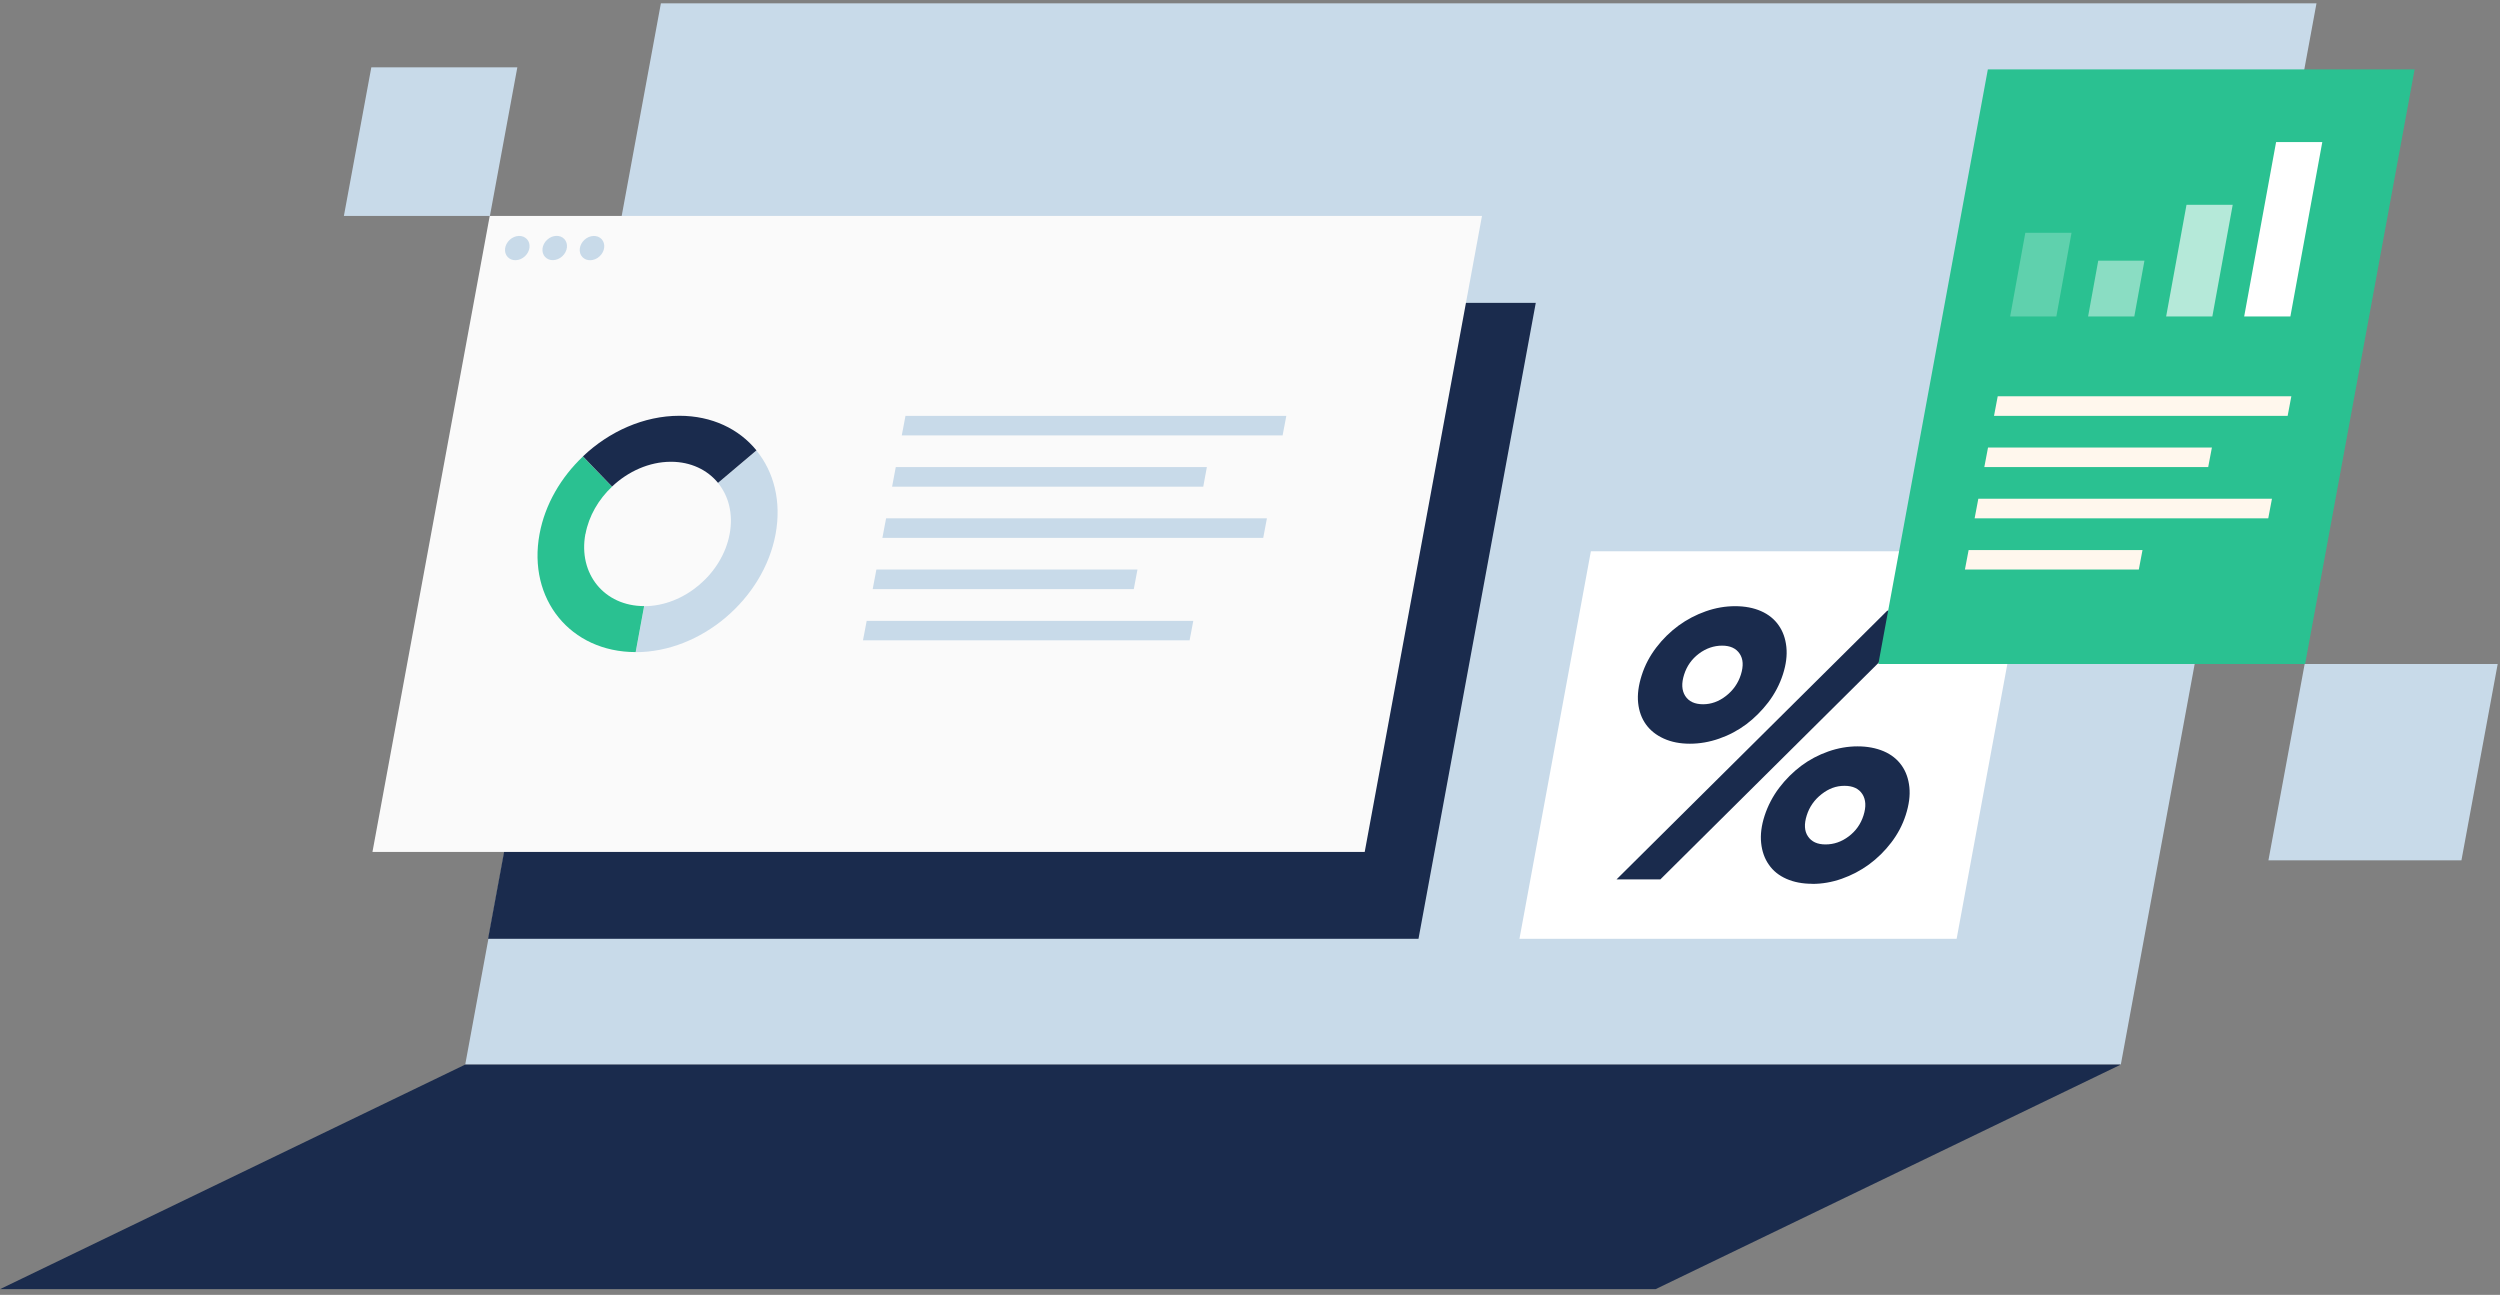
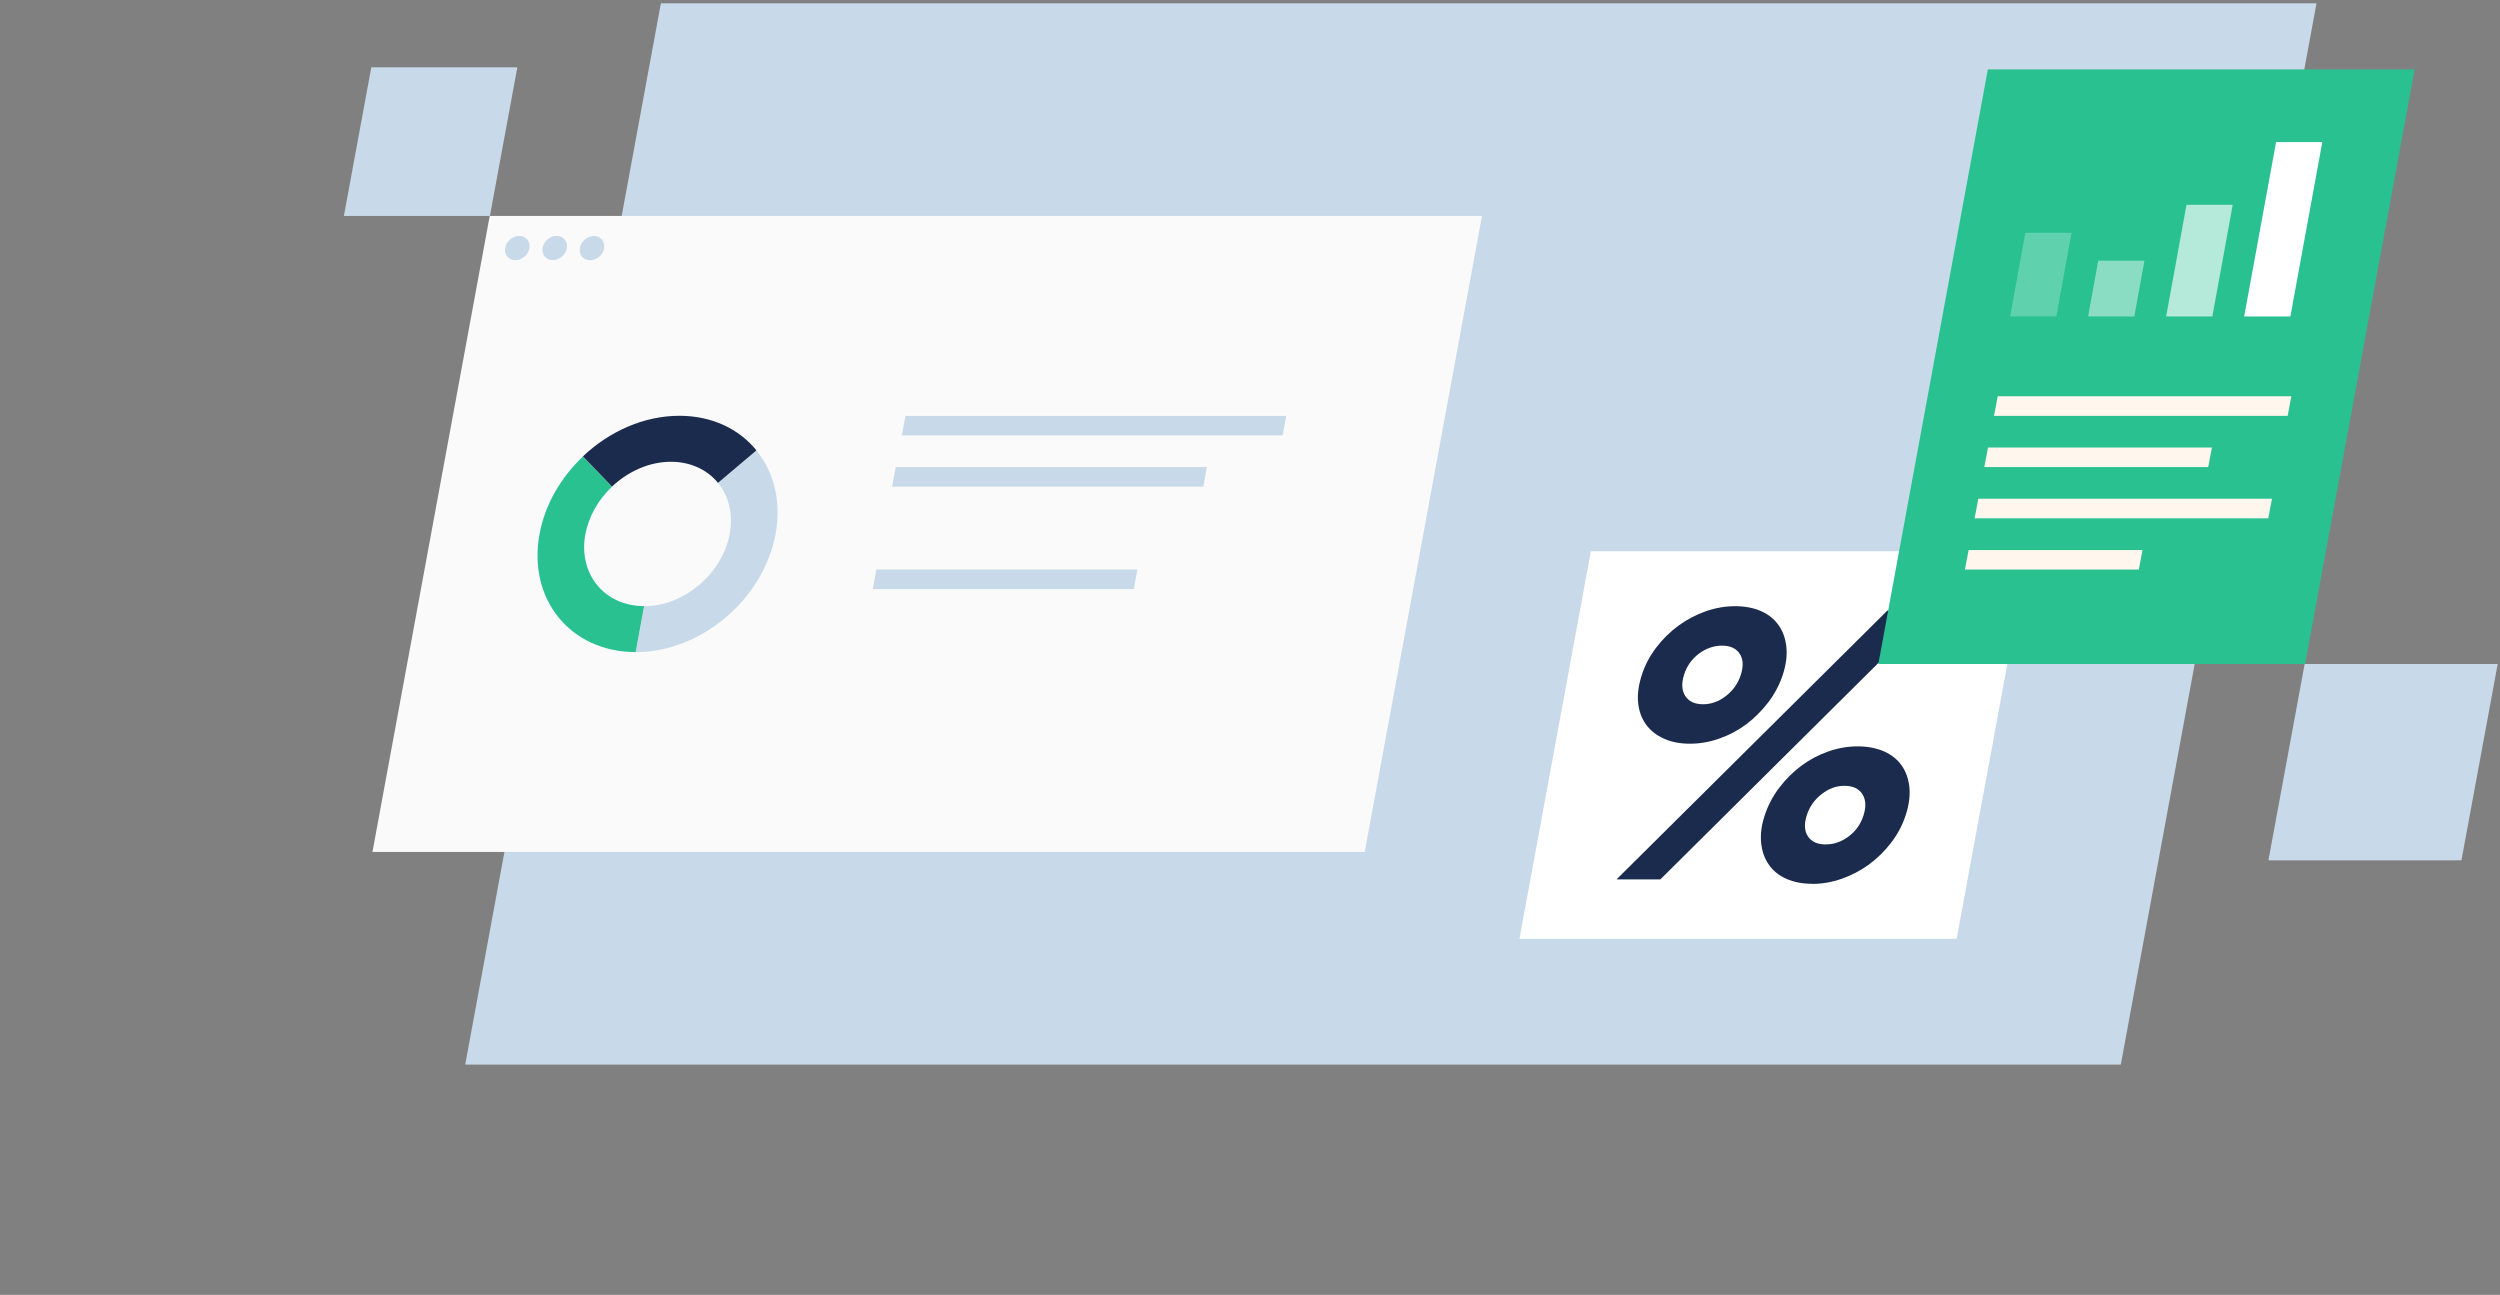
<svg xmlns="http://www.w3.org/2000/svg" width="390" height="202" viewBox="0 0 390 202" fill="none">
  <rect x="0" y="0" width="390" height="202" fill="#808080" stroke="none" />
  <g clip-path="url(#clip0_912_12246)">
    <path d="M330.848 166.075H72.574L103.098 0.524H361.371L330.848 166.075Z" fill="#C8DAE9" />
-     <path d="M0 201.108H258.274L330.848 166.075H72.574L0 201.108Z" fill="#1A2B4D" />
-     <path d="M221.285 146.452H76.137L94.432 47.248H239.58L221.285 146.452Z" fill="#1A2B4D" />
    <path d="M212.894 132.902H58.103L76.398 33.685H231.189L212.894 132.902Z" fill="#FAFAFA" />
    <path d="M305.235 146.452H237.035L248.177 85.999H316.391L305.235 146.452Z" fill="white" />
    <path d="M118.009 70.273L112.011 75.341C113.676 77.379 114.405 80.188 113.827 83.3C112.671 89.511 106.715 94.565 100.498 94.565L99.177 101.739C109.343 101.739 119.109 93.491 120.993 83.314C121.929 78.219 120.732 73.62 118.009 70.287V70.273Z" fill="#C8DAE9" />
    <path d="M91.337 83.301C91.859 80.478 93.386 77.889 95.477 75.919L90.938 71.21C87.526 74.446 85.023 78.674 84.17 83.301C82.285 93.477 88.998 101.726 99.163 101.726L100.484 94.551C94.266 94.551 90.167 89.511 91.323 83.287L91.337 83.301Z" fill="#2AC191" />
    <path d="M104.666 72.036C107.774 72.036 110.347 73.303 112.011 75.327L118.008 70.259C115.299 66.927 111.076 64.861 105.986 64.861C100.443 64.861 95.023 67.312 90.938 71.196L95.477 75.905C97.98 73.537 101.282 72.036 104.666 72.036Z" fill="#1A2B4D" />
    <path d="M81.883 39.984C82.715 39.215 82.858 38.016 82.203 37.307C81.549 36.597 80.344 36.645 79.512 37.414C78.681 38.183 78.537 39.382 79.192 40.091C79.847 40.801 81.052 40.753 81.883 39.984Z" fill="#C8DAE9" />
    <path d="M87.722 39.974C88.553 39.205 88.696 38.007 88.042 37.297C87.387 36.587 86.182 36.636 85.351 37.405C84.519 38.173 84.376 39.372 85.031 40.081C85.685 40.791 86.89 40.743 87.722 39.974Z" fill="#C8DAE9" />
    <path d="M93.537 39.988C94.368 39.219 94.511 38.02 93.857 37.311C93.202 36.601 91.997 36.649 91.166 37.418C90.334 38.187 90.191 39.386 90.846 40.095C91.5 40.805 92.705 40.757 93.537 39.988Z" fill="#C8DAE9" />
    <path d="M200.088 67.918H140.678L141.255 64.875H200.666L200.088 67.918Z" fill="#C8DAE9" />
    <path d="M187.708 75.919H139.165L139.743 72.862H188.272L187.708 75.919Z" fill="#C8DAE9" />
-     <path d="M197.062 83.906H137.652L138.23 80.862H197.64L197.062 83.906Z" fill="#C8DAE9" />
    <path d="M176.869 91.907H136.139L136.716 88.85H177.446L176.869 91.907Z" fill="#C8DAE9" />
-     <path d="M185.576 99.894H134.625L135.203 96.851H186.154L185.576 99.894Z" fill="#C8DAE9" />
    <path d="M383.985 134.21H353.875L359.528 103.584H389.639L383.985 134.21Z" fill="#C8DAE9" />
    <path d="M76.426 33.684H53.647L57.925 10.508H80.704L76.426 33.684Z" fill="#C8DAE9" />
    <path d="M263.625 116.019C262.084 116.019 260.736 115.757 259.553 115.22C258.37 114.683 257.449 113.954 256.775 113.017C256.1 112.081 255.688 110.965 255.55 109.657C255.413 108.349 255.605 106.903 256.114 105.319C256.623 103.736 257.366 102.345 258.37 101.023C259.374 99.701 260.544 98.558 261.85 97.594C263.157 96.644 264.574 95.9 266.101 95.363C267.628 94.826 269.154 94.564 270.681 94.564C272.208 94.564 273.57 94.826 274.725 95.336C275.881 95.845 276.803 96.589 277.463 97.539C278.137 98.489 278.536 99.618 278.673 100.926C278.811 102.235 278.632 103.653 278.137 105.195C277.642 106.738 276.858 108.239 275.853 109.561C274.836 110.883 273.694 112.026 272.415 112.99C271.135 113.94 269.718 114.697 268.205 115.22C266.678 115.757 265.152 116.019 263.625 116.019ZM294.41 95.267H301.246L259.017 137.185H252.18L294.41 95.267ZM265.688 109.864C266.94 109.864 268.137 109.437 269.251 108.569C270.365 107.702 271.149 106.6 271.575 105.25C272.002 103.901 271.947 102.799 271.383 101.973C270.819 101.133 269.911 100.72 268.646 100.72C267.38 100.72 266.142 101.133 265.028 101.973C263.914 102.813 263.143 103.901 262.717 105.25C262.29 106.6 262.345 107.702 262.896 108.569C263.46 109.437 264.381 109.864 265.688 109.864ZM282.731 137.873C281.191 137.873 279.843 137.612 278.687 137.102C277.532 136.592 276.61 135.863 275.95 134.899C275.276 133.949 274.877 132.819 274.739 131.511C274.602 130.203 274.78 128.785 275.276 127.256C275.771 125.727 276.555 124.213 277.559 122.891C278.563 121.569 279.719 120.426 280.998 119.462C282.277 118.512 283.68 117.768 285.207 117.231C286.734 116.694 288.261 116.432 289.788 116.432C291.315 116.432 292.676 116.694 293.873 117.203C295.056 117.713 295.978 118.457 296.652 119.407C297.326 120.357 297.725 121.486 297.862 122.794C298 124.103 297.807 125.548 297.298 127.132C296.789 128.716 296.047 130.107 295.042 131.428C294.038 132.75 292.869 133.893 291.562 134.857C290.255 135.808 288.839 136.551 287.312 137.088C285.785 137.625 284.258 137.887 282.731 137.887V137.873ZM284.781 131.731C286.088 131.731 287.284 131.318 288.398 130.478C289.513 129.638 290.283 128.55 290.709 127.201C291.136 125.851 291.081 124.75 290.531 123.882C289.967 123.015 289.045 122.588 287.738 122.588C286.431 122.588 285.29 123.015 284.176 123.882C283.061 124.75 282.277 125.851 281.851 127.201C281.424 128.55 281.479 129.652 282.043 130.478C282.607 131.318 283.515 131.731 284.781 131.731Z" fill="#1A2B4D" />
    <path d="M359.597 103.584H293.02L310.104 10.825H376.681L359.597 103.584Z" fill="#2AC191" />
    <path opacity="0.25" d="M320.792 49.369H313.584L315.95 36.315H323.158L320.792 49.369Z" fill="white" />
    <path opacity="0.45" d="M332.952 49.369H325.744L327.326 40.666H334.534L332.952 49.369Z" fill="white" />
    <path opacity="0.65" d="M345.126 49.369H337.918L341.095 31.949H348.303L345.126 49.369Z" fill="white" />
    <path d="M357.3 49.369H350.092L355.071 22.158H362.279L357.3 49.369Z" fill="white" />
    <path d="M356.873 64.874H311.067L311.645 61.817H357.451L356.873 64.874Z" fill="#FFF7ED" />
    <path d="M344.479 72.862H309.554L310.132 69.818H345.057L344.479 72.862Z" fill="#FFF7ED" />
    <path d="M353.847 80.862H308.041L308.619 77.805H354.425L353.847 80.862Z" fill="#FFF7ED" />
    <path d="M333.654 88.849H306.528L307.106 85.806H334.231L333.654 88.849Z" fill="#FFF7ED" />
  </g>
  <defs>
    <clipPath id="clip0_912_12246">
      <rect width="389.639" height="200.583" fill="white" transform="translate(0 0.524)" />
    </clipPath>
  </defs>
</svg>